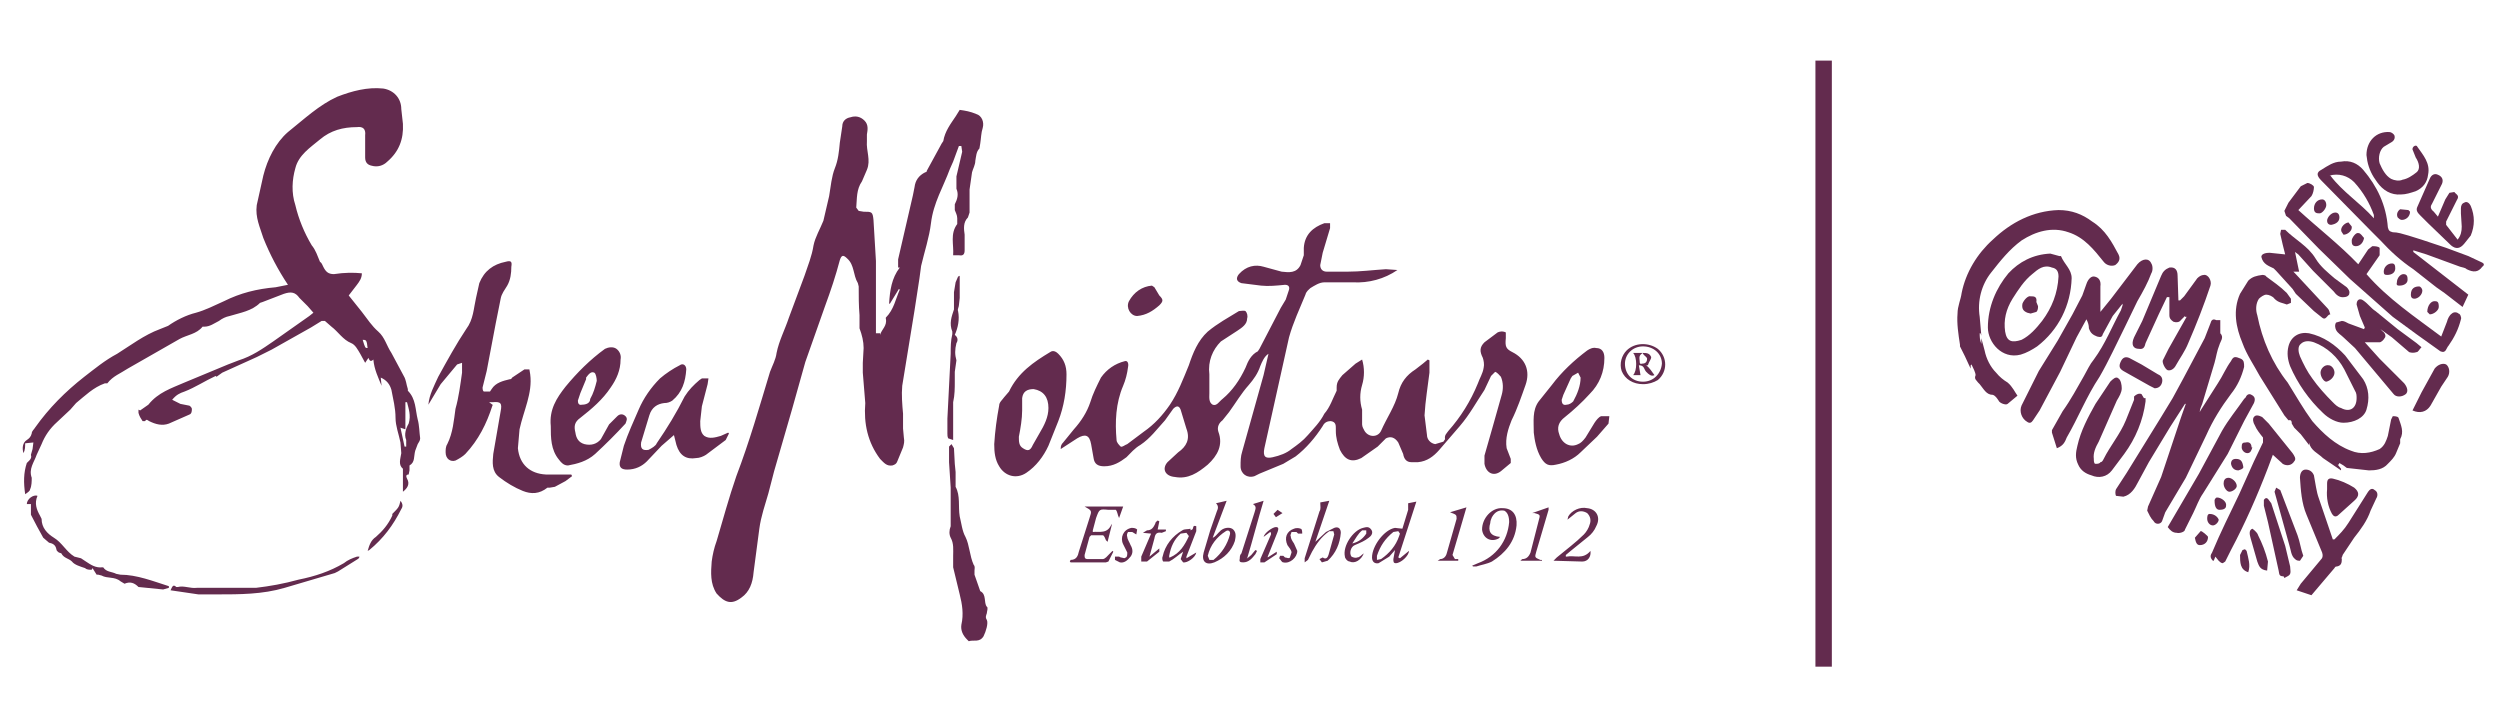
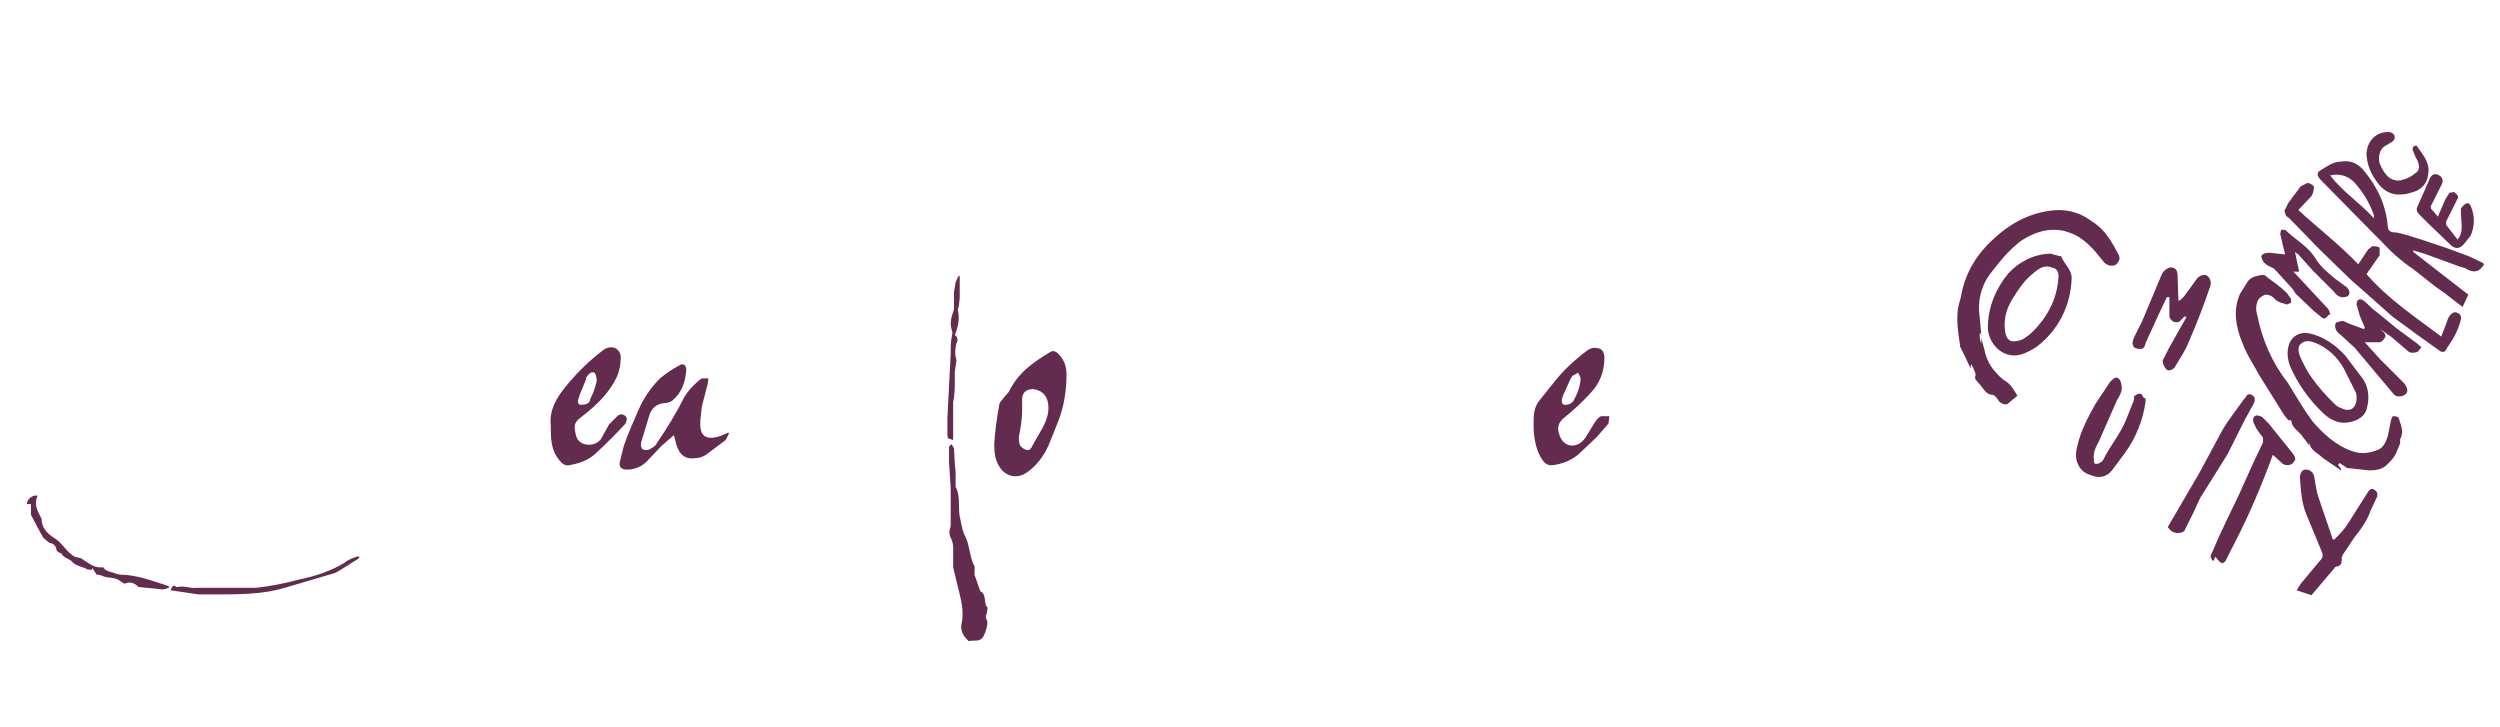
<svg xmlns="http://www.w3.org/2000/svg" width="165" height="48" viewBox="0 0 165 48" fill="none">
-   <path d="M58.084 22.103C58.192 21.724 58.571 21.507 58.463 21.019V20.965C59.005 20.423 59.113 19.718 59.384 19.122L59.33 19.068L58.734 20.043H58.68C58.734 19.176 58.842 18.363 59.384 17.659H59.276V17.116L60.252 12.889L60.36 12.347C60.414 11.913 60.631 11.588 61.065 11.371C61.065 11.371 61.173 11.371 61.173 11.263L62.149 9.474L62.257 9.312C62.365 8.661 62.745 8.173 63.07 7.686L63.341 7.252C63.72 7.306 64.046 7.36 64.425 7.523C64.804 7.631 64.967 8.065 64.859 8.444C64.75 8.77 64.75 9.149 64.696 9.474L64.642 9.799C64.425 10.016 64.425 10.341 64.371 10.613C64.371 10.883 64.208 11.155 64.154 11.371L63.991 12.509V14.027L63.883 14.352C63.558 14.678 63.612 15.111 63.666 15.491V16.52C63.666 16.791 63.558 16.9 63.287 16.846H62.907C62.962 16.141 62.691 15.436 63.178 14.786V14.406C63.178 14.19 63.07 14.027 63.016 13.864V13.485C63.178 13.16 63.287 12.835 63.124 12.455V11.642L63.504 10.016L63.449 9.637H63.287L62.907 10.667L62.691 11.155C62.257 12.347 61.606 13.377 61.444 14.732C61.336 15.653 61.01 16.629 60.794 17.55L60.685 18.363L60.36 20.477L59.547 25.463C59.493 26.06 59.547 26.71 59.601 27.306V28.282L59.655 28.878C59.709 29.149 59.655 29.312 59.601 29.529L59.222 30.45C59.167 30.613 59.059 30.667 58.897 30.721C58.517 30.775 58.355 30.558 58.084 30.287C57.27 29.203 56.999 27.957 57.108 26.602L56.945 24.596V23.946L56.999 22.97C56.999 22.537 56.891 22.103 56.728 21.669V20.802C56.674 20.152 56.674 19.556 56.674 18.905L56.62 18.688C56.295 18.146 56.403 17.496 55.916 17.062C55.645 16.791 55.536 16.846 55.428 17.171C55.157 18.201 54.831 19.176 54.452 20.206L53.151 23.892L52.284 26.981L51.092 31.1L50.712 32.564C50.495 33.322 50.224 34.081 50.116 34.894L49.737 37.767C49.682 38.471 49.466 39.068 48.924 39.447C48.273 39.935 47.84 39.772 47.298 39.176C46.864 38.526 46.918 37.767 46.972 37.062C47.027 36.629 47.135 36.141 47.298 35.707C47.731 34.244 48.111 32.835 48.598 31.425C49.466 29.149 50.116 26.873 50.821 24.542C50.983 24.108 51.2 23.729 51.254 23.295C51.417 22.482 51.796 21.778 52.067 20.965L53.097 18.201C53.314 17.55 53.585 16.9 53.693 16.195C53.802 15.653 54.127 15.111 54.344 14.569L54.723 12.943C54.831 12.293 54.886 11.642 55.102 11.1C55.319 10.558 55.373 10.016 55.428 9.42L55.59 8.336C55.59 8.011 55.807 7.794 56.132 7.74C56.458 7.631 56.783 7.686 57.054 7.957C57.325 8.228 57.27 8.553 57.216 8.878V9.312C57.162 9.962 57.487 10.558 57.216 11.209L56.891 11.967C56.512 12.509 56.566 13.106 56.512 13.702L56.674 13.919L56.999 13.973C57.541 13.973 57.596 13.973 57.65 14.515L57.812 17.225V21.995H58.084V22.103ZM83.72 23.35C83.449 23.512 83.287 23.892 83.178 24.163C83.016 24.65 82.745 25.03 82.42 25.409C81.932 25.951 81.552 26.602 81.119 27.198L80.685 27.74C80.468 27.902 80.306 28.173 80.414 28.499C80.739 29.366 80.36 30.07 79.71 30.667C79.059 31.209 78.409 31.642 77.541 31.48C76.891 31.425 76.674 30.938 77.054 30.504L77.758 29.854C78.3 29.474 78.571 28.986 78.3 28.282L77.921 27.035C77.812 26.764 77.65 26.764 77.433 26.981L76.891 27.74C76.349 28.336 75.915 28.932 75.265 29.366C74.886 29.583 74.615 29.908 74.344 30.179C73.91 30.504 73.477 30.775 72.88 30.775C72.447 30.775 72.23 30.613 72.176 30.233L72.013 29.312C71.905 28.715 71.634 28.607 71.092 28.932L70.008 29.637V29.583C70.008 29.42 70.062 29.312 70.17 29.203L70.875 28.336C71.363 27.794 71.742 27.198 71.959 26.547C72.121 26.005 72.392 25.463 72.663 24.921C73.043 24.379 73.585 24 74.235 23.837C74.398 23.783 74.506 23.946 74.452 24.217C74.398 24.65 74.29 25.084 74.127 25.463C73.639 26.602 73.585 27.848 73.693 29.041C73.693 29.203 73.856 29.366 73.964 29.474C74.073 29.529 74.235 29.366 74.398 29.312L75.482 28.499C76.186 28.011 76.728 27.415 77.216 26.71C77.758 25.897 78.084 25.03 78.463 24.108C78.734 23.295 79.059 22.482 79.71 21.886C80.36 21.344 81.064 20.965 81.769 20.531C81.878 20.531 82.094 20.477 82.203 20.531C82.311 20.64 82.365 20.856 82.311 21.019C82.311 21.398 81.986 21.615 81.661 21.832L80.577 22.537C80.035 23.079 79.71 23.837 79.818 24.705V25.951C79.818 26.222 79.764 26.547 80.035 26.71C80.306 26.818 80.468 26.493 80.685 26.331C81.335 25.789 81.823 25.084 82.203 24.271C82.365 23.837 82.582 23.404 83.016 23.187L83.124 23.024L84.533 20.314L84.859 19.772L85.075 19.122C85.13 18.905 85.021 18.797 84.804 18.797C84.262 18.851 83.72 18.905 83.233 18.851L81.932 18.688C81.606 18.58 81.552 18.363 81.769 18.092C82.257 17.55 82.853 17.442 83.395 17.604L84.588 17.93C85.075 17.984 85.563 18.038 85.834 17.496L86.051 16.846V16.358C86.105 15.491 86.647 15.003 87.406 14.732H87.785V15.057L87.298 16.683L87.135 17.496C87.135 17.767 87.298 17.93 87.569 17.93H88.924C89.791 17.93 90.604 17.821 91.471 17.767L92.23 17.821C91.363 18.417 90.333 18.688 89.303 18.634H87.406C87.081 18.634 86.756 18.851 86.485 19.014C86.376 19.122 86.214 19.23 86.159 19.447C85.78 20.369 85.346 21.29 85.075 22.266L83.449 29.583C83.341 30.125 83.504 30.287 83.991 30.179C84.479 30.07 84.913 29.908 85.238 29.637C85.617 29.366 85.997 29.095 86.322 28.715C86.701 28.282 87.135 27.848 87.406 27.306C87.785 26.873 87.948 26.331 88.219 25.789V25.572C88.219 25.192 88.382 25.03 88.598 24.759L89.466 24L89.899 23.729C90.062 24.271 90.062 24.867 89.899 25.409C89.737 25.951 89.737 26.493 89.899 27.035V28.011C89.899 28.173 90.008 28.336 90.062 28.444C90.333 28.878 90.929 28.878 91.146 28.444C91.525 27.577 92.067 26.818 92.284 25.951C92.447 25.247 92.826 24.759 93.422 24.379L93.91 24L94.235 23.729L94.344 23.783V24.596C94.235 25.518 94.073 26.439 94.019 27.415L94.181 28.715C94.181 28.986 94.398 29.258 94.723 29.312L95.265 29.149L95.374 28.986C95.319 28.715 95.482 28.607 95.59 28.444C96.403 27.523 97.054 26.493 97.541 25.301C97.65 24.976 97.867 24.65 97.921 24.271C97.975 24.054 97.921 23.783 97.867 23.621C97.65 23.187 97.65 22.916 97.975 22.591L98.842 21.94C98.951 21.886 99.168 21.832 99.384 21.94V22.32C99.33 22.862 99.384 23.024 99.818 23.241C100.685 23.675 101.01 24.488 100.685 25.409C100.414 26.168 100.143 26.981 99.764 27.74C99.547 28.282 99.33 28.932 99.439 29.583L99.71 30.287V30.558L99.059 31.1C98.571 31.48 98.084 31.209 97.975 30.613V30.07L98.517 28.173L99.113 26.06C99.222 25.68 99.222 25.247 99.059 24.867C98.951 24.759 98.842 24.596 98.68 24.542L98.409 24.813L97.975 25.734C97.433 26.547 96.999 27.36 96.349 28.119L94.994 29.691C94.615 30.125 94.181 30.45 93.585 30.504H93.151C92.826 30.504 92.663 30.287 92.609 29.962L92.284 29.203C92.067 28.878 91.796 28.77 91.471 28.932L90.929 29.474L89.845 30.233C89.195 30.558 88.761 30.341 88.436 29.691C88.273 29.258 88.165 28.878 88.165 28.444V28.282C88.165 28.065 88.165 27.848 87.84 27.794C87.569 27.794 87.406 27.902 87.298 28.119C86.81 28.878 86.214 29.583 85.509 30.125L84.696 30.613L83.124 31.263L82.799 31.425C82.311 31.588 81.878 31.263 81.878 30.775C81.878 30.45 81.877 30.125 81.986 29.799L83.395 24.759L83.72 23.35C83.829 23.35 83.72 23.35 83.72 23.35ZM23.883 18.038C23.883 18.363 23.72 18.58 23.558 18.797L23.016 19.501L23.883 20.585C24.262 21.073 24.533 21.507 24.967 21.886C25.401 22.266 25.509 22.808 25.834 23.295L26.647 24.813C26.81 25.084 26.81 25.355 26.918 25.68V25.789C27.46 26.331 27.406 27.035 27.569 27.686C27.677 28.065 27.677 28.553 27.731 28.932C27.731 29.095 27.623 29.203 27.569 29.312L27.406 29.745C27.298 30.125 27.406 30.504 27.027 30.721V31.046L26.972 31.317C26.756 31.317 26.81 31.48 26.864 31.588C27.081 31.968 26.864 32.239 26.593 32.455V30.938C26.268 30.667 26.43 30.287 26.485 29.908L26.43 29.203C26.322 28.661 26.105 28.119 26.105 27.577C26.105 26.927 25.943 26.331 25.834 25.734C25.726 25.355 25.509 25.084 25.13 24.921L25.184 25.463C24.967 24.921 24.696 24.379 24.642 23.729C24.425 23.946 24.371 23.729 24.317 23.621L24.1 23.946L23.775 23.35C23.612 23.079 23.449 22.753 23.178 22.645C22.636 22.428 22.311 21.886 21.878 21.561L21.444 21.182H21.227L20.523 21.615L17.921 23.079L16.945 23.566L14.669 24.596L14.29 24.867L14.235 24.813C13.531 25.138 12.88 25.572 12.176 25.843C11.85 25.951 11.634 26.06 11.363 26.385L11.905 26.656L12.447 26.764C12.555 26.764 12.664 26.927 12.664 26.981C12.664 27.089 12.664 27.306 12.501 27.36L11.146 27.957C10.712 28.119 10.279 28.011 9.845 27.794C9.737 27.74 9.682 27.631 9.574 27.794H9.411C9.303 27.631 9.195 27.469 9.14 27.252V27.035L9.249 27.089L9.791 26.71C10.441 25.897 11.308 25.626 12.176 25.247L15.048 24.054L15.753 23.783C16.62 23.512 17.325 23.024 18.029 22.537L20.414 20.856L20.685 20.64L20.306 20.206L19.764 19.664C19.493 19.285 19.222 19.23 18.734 19.393L17.325 19.935L17.162 19.989C16.62 20.531 15.861 20.64 15.157 20.856C14.886 20.911 14.669 21.019 14.452 21.182C14.127 21.344 13.856 21.561 13.476 21.561H13.368C12.989 22.049 12.338 22.103 11.85 22.374L8.436 24.325C7.948 24.65 7.46 24.813 7.081 25.301H6.918C6.159 25.572 5.617 26.114 5.021 26.602L4.642 27.035L3.775 27.848C3.287 28.282 2.962 28.77 2.745 29.312L2.42 30.016C2.257 30.504 1.878 30.938 2.094 31.534C2.094 31.751 2.094 32.076 1.986 32.293C1.986 32.401 1.823 32.51 1.661 32.618C1.552 31.859 1.552 31.209 1.769 30.558L1.932 30.396C2.04 30.287 2.094 30.179 2.04 30.016L2.149 29.637L2.203 29.203L1.661 29.258C1.661 29.474 1.661 29.691 1.552 29.908C1.444 29.583 1.498 29.203 1.769 29.041C1.932 28.932 2.04 28.824 2.094 28.607C2.094 28.444 2.257 28.336 2.311 28.228C3.233 26.927 4.317 25.843 5.563 24.867C6.268 24.325 6.918 23.783 7.731 23.35C8.598 22.808 9.52 22.103 10.55 21.724L11.092 21.507C11.634 21.127 12.284 20.802 12.934 20.64C13.531 20.477 14.181 20.152 14.777 19.881C15.861 19.339 16.945 19.068 18.192 18.959L19.005 18.797C18.355 17.821 17.812 16.791 17.379 15.707C17.162 15.003 16.837 14.352 16.945 13.539L17.379 11.588C17.65 10.504 18.192 9.42 19.005 8.715C20.089 7.848 21.064 6.927 22.257 6.385C23.233 6.005 24.262 5.734 25.292 5.843C25.997 5.951 26.485 6.493 26.485 7.198L26.593 8.173C26.647 9.203 26.322 10.016 25.563 10.667C25.292 10.938 24.913 11.046 24.533 10.938C24.262 10.883 24.1 10.721 24.1 10.396V8.932C24.154 8.499 23.937 8.336 23.558 8.39C22.636 8.39 21.823 8.607 21.119 9.203C20.468 9.745 19.709 10.233 19.493 11.1C19.276 11.859 19.222 12.726 19.493 13.539C19.709 14.461 20.089 15.382 20.577 16.195C20.848 16.52 20.956 16.9 21.119 17.279C21.227 17.333 21.281 17.496 21.335 17.604C21.498 17.93 21.661 18.092 22.04 18.092C22.745 17.984 23.341 17.984 23.883 18.038ZM26.701 29.474H26.81V29.041C26.647 28.661 26.81 28.228 26.972 27.957C27.135 27.415 26.972 26.981 26.864 26.547H26.756V28.336L26.43 28.228L26.701 29.474ZM24.262 22.97C24.208 22.428 24.154 22.428 23.937 22.428C24.1 22.97 24.1 22.97 24.262 22.97ZM120.956 44H119.818V4H120.902V44H120.956ZM37.758 31.425L37.325 31.751L36.62 32.13L36.295 32.184H36.132C35.59 32.618 35.048 32.618 34.506 32.401C33.964 32.184 33.422 31.859 32.934 31.48C32.447 31.1 32.501 30.504 32.555 29.962L33.043 27.144C33.151 26.602 33.043 26.493 32.501 26.547H32.284L32.501 26.71C32.501 26.71 32.555 26.71 32.501 26.764C32.121 27.957 31.579 29.041 30.712 29.962C30.55 30.125 30.279 30.287 30.062 30.396C29.737 30.504 29.411 30.287 29.411 29.854C29.411 29.691 29.411 29.474 29.52 29.312C29.899 28.553 29.953 27.74 30.062 26.981C30.279 26.222 30.387 25.355 30.495 24.596V24.217V23.946L30.17 24.054L29.086 25.355L28.273 26.71C28.327 26.06 28.653 25.463 28.924 24.867C29.52 23.783 30.116 22.699 30.766 21.724C31.254 21.073 31.254 20.369 31.417 19.664L31.634 18.688C31.959 17.875 32.555 17.442 33.368 17.279C33.748 17.171 33.802 17.279 33.748 17.604C33.748 18.038 33.693 18.471 33.477 18.851C33.314 19.122 33.097 19.393 33.043 19.718L32.718 21.344L32.121 24.488L31.85 25.572C31.85 25.626 31.85 25.843 31.959 25.843H32.338L32.447 25.68C32.718 25.247 33.206 25.138 33.639 25.03C33.693 25.03 33.748 25.03 33.802 24.921L34.615 24.379H34.94L34.994 24.705C35.157 25.951 34.56 27.089 34.289 28.336L34.181 29.583C34.289 30.667 34.994 31.263 36.024 31.317H37.704L37.758 31.425ZM146.539 21.127V21.995C146.81 22.266 146.539 22.537 146.485 22.753C146.322 23.133 146.268 23.566 146.159 23.946L145.346 26.656C145.292 26.818 145.184 26.981 145.184 27.198L145.238 27.089L146.376 25.301C146.701 24.813 146.918 24.271 147.243 23.837C147.406 23.512 147.514 23.512 147.894 23.675C148.111 23.783 148.111 23.946 148.111 24.217C147.948 24.867 147.677 25.463 147.243 26.005C146.593 26.873 146.051 27.74 145.617 28.715L144.262 31.534L142.907 33.81L142.691 34.407C142.582 34.623 142.257 34.623 142.149 34.407C141.932 34.19 141.823 33.919 141.715 33.702L141.769 33.431L142.636 31.48L143.937 27.577L144.262 26.656H144.208L143.233 28.173L141.823 30.504L141.119 31.805C140.902 32.239 140.631 32.672 140.143 32.781L139.655 32.726C139.601 32.618 139.601 32.401 139.655 32.293L140.36 31.209L142.636 27.523L143.395 26.276L144.1 24.976L145.509 22.32L145.888 21.344C145.943 21.127 146.051 21.019 146.268 21.127H146.539ZM138.626 20.585L139.33 19.718L141.065 17.442C141.39 17.062 141.823 17.008 141.986 17.387C142.094 17.55 142.094 17.875 141.986 18.038C141.769 18.634 141.444 19.23 141.065 19.881L140.252 21.561C139.71 22.645 139.168 23.837 138.571 24.867C137.704 26.168 137.162 27.577 136.403 28.878C136.295 29.149 136.186 29.42 135.753 29.583L135.428 28.553V28.39L136.132 27.144C136.674 26.385 137.108 25.572 137.542 24.813C137.758 24.434 137.921 24.054 138.192 23.729C138.951 22.699 139.384 21.561 139.981 20.477L140.089 20.152V20.043L139.439 20.856L138.788 22.049C138.734 22.266 138.626 22.266 138.409 22.211C138.138 22.103 137.975 21.995 137.867 21.669C137.867 21.453 137.813 21.29 137.704 21.073L137.379 21.669L137.054 22.266L135.97 24.542L134.615 27.089L134.181 27.74C134.073 27.902 133.964 27.957 133.802 27.848C133.422 27.631 133.26 27.144 133.422 26.764L134.56 24.488L135.807 22.482L136.783 20.748L137.433 19.501L137.704 18.742C137.813 18.417 138.029 18.201 138.246 18.255C138.517 18.309 138.68 18.526 138.626 18.905V20.585Z" fill="#632B4E" />
  <path d="M133.153 26.114L132.503 26.656C132.394 26.764 131.961 26.602 131.907 26.439C131.798 26.276 131.69 26.114 131.527 26.06C131.094 26.06 130.931 25.68 130.66 25.355L130.552 25.247C130.443 25.084 130.281 25.03 130.389 24.759C130.389 24.596 130.226 24.271 130.118 24.054L130.064 24.108V24.325L130.01 24.217L129.684 23.512L129.359 22.862V22.753C129.251 22.049 129.142 21.344 129.197 20.694C129.197 20.206 129.413 19.772 129.468 19.339C129.739 17.984 130.497 16.737 131.527 15.816C132.72 14.678 134.183 13.919 135.863 13.864C136.731 13.864 137.435 14.136 138.086 14.623C138.953 15.165 139.386 15.978 139.82 16.791C139.983 17.116 139.82 17.333 139.603 17.496C139.332 17.604 139.007 17.496 138.844 17.279C138.194 16.466 137.544 15.653 136.514 15.328C135.43 14.948 134.346 15.274 133.424 15.87C132.611 16.466 132.015 17.225 131.419 17.984C130.768 18.797 130.497 19.881 130.66 20.911L130.768 22.157L130.714 21.995H130.66C130.66 22.211 130.66 22.428 130.768 22.699V22.32L130.985 23.133C131.094 23.675 131.365 24.217 131.744 24.596C131.961 24.867 132.232 25.084 132.503 25.247C132.828 25.518 132.991 25.897 133.153 26.114ZM154.291 30.667L154.508 30.938V31.046L153.316 30.233C152.991 29.908 152.503 29.745 152.394 29.203V29.366L151.852 28.661L151.419 28.228L151.256 27.957C151.256 27.848 151.256 27.686 151.039 27.74L150.768 27.415L149.142 24.813C148.763 24.108 148.275 23.404 148.004 22.645C147.571 21.615 147.354 20.477 147.842 19.393L148.384 18.526C148.655 18.255 148.926 18.201 149.305 18.146C149.359 18.146 149.522 18.146 149.576 18.255C150.01 18.58 150.497 18.905 150.931 19.339L151.202 19.718V19.989L150.931 20.098C150.66 19.989 150.389 19.989 150.118 19.718C150.01 19.556 149.739 19.447 149.576 19.447C149.413 19.447 149.197 19.61 149.088 19.718C148.871 20.043 148.871 20.477 148.98 20.802C149.305 22.428 149.955 23.946 150.985 25.247C151.527 26.114 152.015 26.981 152.611 27.794C153.316 28.607 154.129 29.366 155.159 29.745C155.809 30.016 156.46 29.908 157.056 29.637C157.381 29.42 157.489 29.095 157.598 28.77L157.815 27.686L157.923 27.469C158.031 27.469 158.248 27.469 158.302 27.577C158.465 28.065 158.682 28.499 158.411 28.986V29.257L158.14 29.908C158.031 30.179 157.815 30.396 157.598 30.613C157.273 30.992 156.785 31.046 156.351 31.046L154.888 30.884L154.671 30.721L154.4 30.558L154.346 30.667H154.291ZM65.619 29.312C65.674 28.444 65.782 27.631 65.945 26.764C65.945 26.547 66.161 26.385 66.27 26.222L66.595 25.843C67.191 24.596 68.221 23.892 69.305 23.241C69.522 23.079 69.739 23.241 69.847 23.35C70.226 23.729 70.389 24.163 70.389 24.705C70.389 25.789 70.226 26.818 69.847 27.794L69.197 29.42C68.871 30.125 68.384 30.775 67.733 31.209C67.083 31.642 66.324 31.425 65.945 30.775C65.674 30.341 65.619 29.854 65.619 29.312ZM69.197 26.927C69.197 26.222 68.871 25.789 68.221 25.68C67.787 25.68 67.516 25.843 67.462 26.276V27.089C67.462 27.631 67.354 28.282 67.245 28.824C67.245 29.149 67.245 29.42 67.516 29.583C67.842 29.799 68.004 29.745 68.167 29.366L68.6 28.607C68.926 28.065 69.197 27.523 69.197 26.927ZM159.278 16.629L162.909 19.447L162.53 20.26L161.338 19.339L160.796 18.959L159.278 17.767C158.465 17.225 157.76 16.575 157.11 15.87L156.568 15.328L153.207 11.913C152.882 11.588 152.882 11.371 153.207 11.209C153.641 10.938 154.02 10.667 154.508 10.667C155.104 10.558 155.592 10.775 155.972 11.209C156.893 12.293 157.489 13.539 157.598 15.003C157.652 15.22 157.706 15.274 157.923 15.328C158.248 15.328 158.573 15.436 158.953 15.545L159.82 15.816L161.446 16.358L162.909 16.9L163.831 17.333C163.939 17.387 163.993 17.496 163.831 17.604C163.56 17.984 163.235 17.984 162.801 17.767C162.693 17.659 162.53 17.659 162.367 17.604L160.145 16.791L159.278 16.52V16.629ZM153.804 11.588C154.617 12.672 155.755 13.377 156.676 14.406V14.19C156.405 13.431 155.972 12.672 155.375 12.022C154.942 11.588 154.346 11.425 153.749 11.588H153.804ZM48.113 28.607L47.896 29.041L46.595 30.016C46.432 30.125 46.161 30.233 45.945 30.233C45.294 30.341 44.861 30.07 44.644 29.366L44.481 28.715L43.668 29.42L42.693 30.45C42.367 30.775 41.934 30.992 41.392 30.992C41.067 30.992 40.85 30.884 40.904 30.504L41.175 29.42C41.446 28.607 41.825 27.794 42.151 27.035C42.476 26.276 42.964 25.572 43.56 24.976C43.939 24.65 44.427 24.325 44.861 24.108C45.077 23.946 45.294 24.108 45.294 24.379C45.24 25.192 45.023 25.897 44.373 26.439C44.21 26.547 44.048 26.602 43.831 26.602C43.397 26.656 43.018 26.873 42.855 27.415L42.313 29.203C42.259 29.637 42.422 29.745 42.801 29.691C43.018 29.583 43.289 29.42 43.343 29.257C44.048 28.228 44.644 27.252 45.186 26.168C45.457 25.734 45.782 25.409 46.161 25.084L46.324 24.976H46.758L46.703 25.355L46.324 26.818L46.216 27.794C46.216 28.173 46.216 28.553 46.487 28.77C46.812 28.986 47.191 28.878 47.571 28.77L48.058 28.553L48.113 28.607ZM156.188 18.092C157.598 19.718 159.386 20.911 161.121 22.211L161.5 21.236C161.554 21.019 161.663 20.802 161.825 20.694C161.934 20.585 162.151 20.585 162.259 20.694C162.367 20.694 162.476 20.965 162.422 21.073C162.259 21.724 161.988 22.266 161.609 22.808C161.446 22.97 161.446 23.35 161.067 23.187C159.983 22.428 158.953 21.669 157.923 20.911L155.104 18.417L153.045 16.412L151.094 14.406L150.877 14.244L150.768 13.919L151.039 13.377L151.852 12.293L152.286 12.076C152.449 12.076 152.72 12.239 152.72 12.347C152.72 12.509 152.665 12.78 152.557 12.943L151.69 13.864C152.991 15.057 154.4 16.141 155.646 17.442L156.297 16.466L156.568 16.249C156.731 16.249 156.947 16.249 157.056 16.358V16.846L156.188 18.092ZM101.229 28.553C101.229 27.794 101.121 27.089 101.554 26.493L102.422 25.409C103.072 24.542 103.885 23.783 104.752 23.133C104.915 23.024 105.132 22.916 105.348 22.97C105.728 22.97 105.89 23.241 105.89 23.621C105.89 24.542 105.565 25.355 104.915 26.005C104.427 26.547 103.831 27.089 103.289 27.523C102.855 27.848 102.747 28.228 102.909 28.661C103.072 29.257 103.614 29.583 104.156 29.312C104.319 29.257 104.481 29.095 104.644 28.878L105.24 27.902C105.348 27.74 105.511 27.523 105.674 27.469H106.216L106.161 27.957L105.403 28.824L104.319 29.854C103.885 30.287 103.289 30.558 102.693 30.667C102.205 30.775 101.988 30.667 101.717 30.233C101.392 29.691 101.283 29.041 101.229 28.553ZM103.072 26.385C103.072 26.656 103.18 26.764 103.397 26.71C103.56 26.71 103.722 26.602 103.831 26.493C104.102 26.005 104.319 25.463 104.319 24.921L104.156 24.596L103.777 24.813L103.668 24.976L103.18 26.06L103.072 26.385ZM37.489 30.721C37.218 30.721 37.056 30.558 36.893 30.341C36.351 29.691 36.351 28.878 36.351 28.119C36.243 27.035 36.73 26.276 37.327 25.518C38.086 24.596 38.953 23.729 39.928 23.024C40.145 22.916 40.47 22.862 40.687 23.024C40.904 23.187 41.012 23.458 40.958 23.729C40.958 24.434 40.687 25.03 40.308 25.572C39.766 26.385 39.061 26.981 38.302 27.577C37.923 27.848 37.869 28.119 37.977 28.553C38.031 28.932 38.194 29.203 38.573 29.312C39.007 29.42 39.386 29.312 39.657 28.986L40.199 28.011L40.741 27.469C40.904 27.306 41.121 27.306 41.283 27.469C41.446 27.631 41.338 27.794 41.283 27.957C40.633 28.661 39.983 29.312 39.278 29.962C38.736 30.45 38.086 30.613 37.489 30.721ZM38.411 26.71C38.682 26.71 38.953 26.602 38.953 26.331C39.169 25.951 39.278 25.572 39.386 25.138C39.386 24.976 39.332 24.65 39.224 24.596C39.007 24.488 38.844 24.705 38.682 24.921V25.03L38.302 25.951L38.14 26.439C38.14 26.602 38.194 26.764 38.411 26.71Z" fill="#632B4E" />
-   <path d="M135.32 16.737L135.916 16.9H136.024C136.241 17.442 136.729 17.767 136.729 18.363C136.675 20.152 135.862 21.778 134.452 22.862C134.127 23.079 133.748 23.295 133.368 23.404C132.122 23.729 131.2 22.591 131.2 21.615C131.2 20.26 131.742 19.014 132.555 18.038C133.26 17.279 134.181 16.791 135.32 16.737ZM135.862 18.255C135.862 17.93 135.753 17.713 135.428 17.659C134.886 17.442 134.507 17.767 134.127 18.092C133.585 18.526 133.206 19.122 132.826 19.718C132.393 20.423 132.23 21.127 132.339 21.886C132.447 22.537 132.772 22.645 133.423 22.428C133.965 22.157 134.398 21.669 134.778 21.182C135.428 20.314 135.807 19.339 135.862 18.255ZM144.209 20.856L143.938 21.127C143.829 21.29 143.612 21.29 143.45 21.236C143.287 21.127 143.179 21.019 143.179 20.802V19.61H143.016L142.474 20.748L141.607 22.645C141.553 22.862 141.499 23.079 141.173 23.024C140.794 23.024 140.631 22.753 140.848 22.266L141.39 21.182L142.637 18.201C142.745 17.93 142.908 17.767 143.179 17.659C143.558 17.604 143.721 17.821 143.721 18.201L143.775 19.826H143.883L144.154 19.555L145.022 18.363C145.13 18.255 145.293 18.146 145.455 18.146C145.726 18.092 145.997 18.526 145.889 18.851C145.455 20.152 144.967 21.398 144.425 22.645C144.209 23.187 143.883 23.621 143.612 24.108C143.504 24.325 143.287 24.488 143.07 24.434C142.908 24.379 142.691 23.946 142.745 23.783L143.125 23.024L144.317 20.911H144.209V20.856ZM141.499 26.276H141.607V26.493C141.444 27.74 140.956 28.932 140.198 29.962L139.385 31.046C139.059 31.48 138.517 31.588 138.03 31.371C137.65 31.263 137.325 31.046 137.162 30.667C136.946 30.233 137 29.854 137.108 29.42C137.325 28.444 137.813 27.523 138.301 26.656L139.168 25.355L139.276 25.192C139.439 25.03 139.656 24.813 139.818 24.976C139.981 25.084 140.035 25.409 140.035 25.626C140.035 25.897 139.872 26.168 139.71 26.439L138.517 29.149C138.301 29.528 138.138 29.908 138.192 30.287C138.192 30.396 138.192 30.613 138.301 30.613C138.409 30.613 138.572 30.613 138.626 30.504C138.734 30.504 138.788 30.396 138.843 30.287C139.276 29.42 139.927 28.661 140.306 27.74L140.848 26.385V26.168C141.011 26.005 141.173 25.951 141.336 26.005L141.499 26.276ZM152.555 39.285L151.58 38.959L151.851 38.526L153.206 36.9C153.314 36.791 153.314 36.629 153.26 36.466L152.23 33.973C151.905 33.214 151.851 32.347 151.797 31.534C151.797 31.263 151.905 30.992 152.176 30.992C152.393 30.992 152.61 31.1 152.718 31.371C152.826 31.913 152.881 32.455 153.043 32.889L153.965 35.599H154.073C154.398 35.274 154.723 34.949 154.994 34.515L156.295 32.455C156.404 32.293 156.566 32.184 156.729 32.347C156.946 32.455 156.946 32.726 156.837 32.889L156.458 33.702C156.241 34.352 155.807 34.949 155.374 35.49L154.615 36.629C154.615 36.737 154.507 36.791 154.561 36.9C154.561 37.171 154.507 37.333 154.236 37.388C154.181 37.388 154.127 37.388 154.073 37.496L152.555 39.285ZM62.799 29.312L62.962 29.583L63.016 30.613L63.07 31.154V32.13C63.395 32.726 63.233 33.431 63.341 34.081C63.45 34.515 63.504 35.057 63.721 35.436C63.992 35.978 63.992 36.683 64.263 37.279C64.371 37.388 64.317 37.55 64.317 37.658V37.929L64.696 39.014C65.13 39.23 64.913 39.772 65.13 40.043C65.238 40.097 65.13 40.369 65.13 40.477C65.076 40.64 65.022 40.748 65.13 40.911C65.238 41.127 65.076 41.669 64.913 41.995C64.642 42.428 64.263 42.211 63.938 42.32L63.829 42.211C63.558 41.94 63.395 41.615 63.45 41.236C63.612 40.531 63.504 39.881 63.341 39.23L62.908 37.442V36.683C62.908 36.303 62.962 35.87 62.745 35.49C62.637 35.274 62.637 35.003 62.745 34.732V33.864V32.184L62.637 30.504V29.474L62.799 29.312ZM150.008 30.016L149.683 30.884C148.978 32.726 148.165 34.569 147.244 36.303L146.864 37.062L146.702 37.171C146.593 37.171 146.485 37.062 146.431 37.008L146.214 36.737L146.106 37.008H146.051C145.835 36.791 145.889 36.629 145.997 36.466C146.539 35.165 147.19 33.864 147.786 32.618L148.761 30.45L149.358 29.203V28.878C149.141 28.607 148.924 28.336 148.816 28.065C148.707 27.902 148.653 27.631 148.761 27.523C148.87 27.36 149.087 27.415 149.303 27.523L149.737 27.957L151.309 29.908C151.417 30.07 151.58 30.287 151.417 30.45C151.255 30.721 150.929 30.775 150.658 30.613L150.604 30.558L150.008 30.016ZM154.669 27.902C154.236 27.902 153.694 27.631 153.314 27.252C152.393 26.385 151.634 25.301 151.146 24.163C150.984 23.729 150.929 23.295 151.038 22.862C151.2 22.211 151.742 21.886 152.393 21.995C153.368 22.211 154.127 22.753 154.778 23.458L155.97 25.03C156.349 25.626 156.404 26.331 156.187 27.035C156.024 27.577 155.374 27.902 154.669 27.902ZM155.536 26.276C155.536 26.114 155.536 25.951 155.428 25.789L154.723 24.379C154.29 23.566 153.585 22.916 152.718 22.591C152.393 22.482 152.068 22.482 151.851 22.699C151.634 22.862 151.688 23.241 151.797 23.512C152.013 24 152.284 24.542 152.61 24.976C152.989 25.518 153.477 26.06 153.965 26.547C154.127 26.71 154.29 26.873 154.507 26.927C155.103 27.252 155.536 26.927 155.536 26.276ZM156.078 22.591L157.054 23.675L158.68 25.301C158.897 25.572 158.951 25.843 158.788 26.005C158.517 26.222 158.138 26.222 157.975 26.005L155.428 22.97L154.669 22.266C154.507 22.103 154.29 21.995 154.181 21.778C154.127 21.669 154.073 21.453 154.181 21.29L154.561 21.182C154.723 21.182 154.886 21.29 154.994 21.344L156.024 21.724L156.078 21.615L155.753 20.856L155.536 20.098C155.536 19.772 155.753 19.664 155.97 19.826C156.295 20.043 156.512 20.369 156.783 20.531L158.246 21.724L159.493 22.645L159.818 22.916C159.656 23.079 159.601 23.241 159.493 23.241C159.33 23.295 159.168 23.295 159.005 23.241C158.626 22.916 158.246 22.591 157.867 22.266L157.108 21.724L157.271 21.886C157.433 21.995 157.488 22.211 157.379 22.32C157.325 22.428 157.162 22.591 157.054 22.591H156.024H156.078ZM143.07 34.786L145.13 31.263L146.648 28.444C147.081 27.686 147.623 27.035 148.111 26.331L148.219 26.222C148.274 26.06 148.436 25.951 148.599 26.06C148.816 26.168 148.87 26.331 148.761 26.602L148.111 27.794L147.027 29.962L145.401 32.564C145.13 32.943 144.967 33.431 144.751 33.864L144.209 34.949C144.209 35.111 143.829 35.219 143.667 35.165C143.396 35.165 143.233 35.003 143.07 34.786ZM151.471 16.629L151.742 17.93H151.363L151.471 18.038L153.639 20.369C153.748 20.477 153.748 20.64 153.802 20.748C153.585 20.748 153.531 21.182 153.26 20.965L152.718 20.531L151.526 19.393L151.309 19.068L150.225 17.875L150.062 17.713C149.737 17.55 149.358 17.442 149.249 16.954C149.249 16.737 149.574 16.683 149.791 16.683L150.821 16.791L150.658 16.141L150.496 15.436L150.55 15.165H150.821C151.471 15.816 152.339 16.249 152.826 17.062C153.152 17.604 153.639 17.984 154.073 18.363L154.886 18.959C154.994 19.068 155.103 19.23 155.049 19.393C155.049 19.501 154.886 19.61 154.723 19.61C154.398 19.664 154.181 19.447 154.019 19.23L152.664 17.875L151.688 16.791L151.471 16.629ZM160.902 14.298L161.39 13.16L161.661 12.726L161.986 12.672C162.095 12.835 162.366 12.889 162.149 13.214L161.444 14.623V14.84L162.203 15.816C162.42 15.545 162.474 15.274 162.474 14.948L162.42 14.081V13.756C162.42 13.594 162.474 13.431 162.637 13.377C162.799 13.268 162.962 13.377 163.07 13.594C163.341 14.244 163.341 14.894 163.07 15.545L162.637 16.087C162.366 16.412 162.095 16.466 161.77 16.195L160.252 14.732L159.71 14.19C159.547 14.027 159.439 13.864 159.547 13.648L160.36 11.805C160.469 11.534 160.686 11.425 160.902 11.534C161.173 11.642 161.282 11.859 161.173 12.13L160.523 13.431C160.414 13.594 160.36 13.756 160.631 13.973L160.902 14.298ZM156.187 10.233C156.187 9.312 156.837 8.661 157.704 8.715C157.813 8.715 157.975 8.824 158.03 8.932C158.084 9.095 158.03 9.257 157.867 9.366L157.325 9.691C157.054 9.908 156.946 10.396 157.054 10.775C157.217 11.155 157.433 11.588 157.813 11.805C158.03 11.913 158.355 11.967 158.572 11.859C158.897 11.805 159.222 11.588 159.493 11.371C159.764 11.155 159.656 10.721 159.439 10.396L159.222 9.854C159.222 9.637 159.493 9.528 159.547 9.691C159.927 10.233 160.414 10.775 160.252 11.534C160.198 12.022 159.927 12.401 159.439 12.618C159.114 12.726 158.788 12.835 158.463 12.835C157.813 12.889 157.271 12.564 156.891 12.022C156.566 11.588 156.349 11.155 156.241 10.613L156.187 10.233ZM11.146 38.797L10.767 38.905C10.225 38.851 9.683 38.797 9.141 38.742C8.87 38.471 8.599 38.363 8.219 38.526L7.948 38.363C7.569 38.038 7.081 38.2 6.702 37.984L6.485 37.929H6.377L6.106 37.496L6.051 37.604C5.889 37.604 5.726 37.604 5.618 37.496C5.293 37.388 4.913 37.279 4.751 37.062C4.534 36.846 4.209 36.846 4.046 36.52L3.883 36.466C3.829 36.412 3.721 36.358 3.721 36.249C3.667 35.978 3.504 35.87 3.233 35.816L2.854 35.49C2.583 35.003 2.312 34.515 2.041 33.973V33.268H1.77C1.77 32.943 2.203 32.618 2.474 32.726C2.257 33.214 2.42 33.648 2.637 34.027L2.745 34.244C2.745 34.84 3.125 35.219 3.558 35.49C4.1 35.816 4.371 36.412 4.913 36.737L5.347 36.846L5.672 37.062C5.997 37.279 6.322 37.496 6.756 37.442H6.81C7.027 37.767 7.352 37.713 7.677 37.875L7.948 37.929C9.032 37.929 10.116 38.363 11.146 38.688V38.797ZM11.255 38.959C11.363 38.742 11.417 38.526 11.634 38.742H11.742C12.122 38.634 12.555 38.851 12.989 38.797H16.892C17.813 38.688 18.734 38.526 19.71 38.255C20.794 38.038 21.77 37.713 22.691 37.171C22.962 36.954 23.233 36.846 23.558 36.737H23.721C23.721 36.737 23.721 36.846 23.612 36.9L22.311 37.713L22.095 37.821L18.788 38.797C17.325 39.23 15.807 39.23 14.344 39.23H13.097L11.255 38.959ZM63.341 18.201V19.664L63.287 20.152C63.287 20.26 63.179 20.423 63.233 20.531C63.341 21.073 63.233 21.615 63.016 22.103C63.233 22.266 63.233 22.482 63.124 22.645C63.016 23.079 63.016 23.404 63.124 23.783L63.016 24.542V25.138C63.016 25.626 63.016 26.06 62.908 26.547V29.041L62.583 28.932C62.528 28.824 62.528 28.715 62.528 28.607V27.631L62.745 23.35C62.745 22.916 62.745 22.482 62.853 22.049V21.886C62.637 21.344 62.799 20.911 62.962 20.423V20.26V19.285L63.07 18.634L63.233 18.255L63.341 18.201Z" fill="#632B4E" />
-   <path d="M150.77 38.146L150.715 38.038C150.39 38.038 150.444 37.875 150.39 37.659L149.686 34.461L149.415 33.377V32.997C149.523 32.835 149.631 32.835 149.74 32.997L149.902 33.214L150.824 36.032L151.149 37.388C151.203 37.93 151.203 37.93 150.77 38.146ZM153.588 32.293V31.913C153.588 31.642 153.697 31.534 153.968 31.588C154.455 31.697 154.943 31.913 155.377 32.184C155.702 32.455 155.756 32.726 155.377 33.051L154.293 34.027C154.13 34.136 154.022 34.081 153.913 33.919C153.642 33.431 153.534 32.835 153.588 32.293ZM159.225 27.09L159.821 25.897L160.688 24.325C160.905 24.054 161.23 23.946 161.447 24.054C161.664 24.217 161.718 24.596 161.556 24.867L161.122 25.518L160.417 26.764C160.146 27.198 159.713 27.306 159.225 27.09ZM70.607 37.062L70.661 36.954C71.041 36.954 71.149 36.683 71.203 36.412L71.908 34.19C72.07 33.702 72.07 33.702 71.583 33.431H74.13L73.859 34.19C73.751 33.973 73.751 33.756 73.642 33.648H73.154C72.558 33.593 72.558 33.593 72.341 34.19L72.125 35.003V35.111C72.558 35.057 73.1 35.274 73.371 34.569V34.678L73.1 35.761L72.992 35.653C72.938 35.545 72.883 35.328 72.775 35.328H72.016L71.908 35.436L71.583 36.629C71.583 36.791 71.583 36.9 71.799 36.9H72.775C72.938 36.9 73.1 36.683 73.209 36.575L73.425 36.358L73.48 36.412L73.154 37.062L72.992 37.117H70.661L70.607 37.062ZM92.558 34.894L92.938 33.648V33.214L93.48 33.106L92.287 36.791L92.396 36.846L92.992 36.358C92.992 36.683 92.45 37.171 92.125 37.171C91.962 37.171 91.962 37.062 91.962 36.9L92.07 36.303L91.691 36.737L90.987 37.171C90.716 37.225 90.553 37.062 90.553 36.791C90.553 36.032 91.366 34.949 92.07 34.84L92.558 34.894ZM92.396 35.219L92.287 35.057L91.962 35.111C91.42 35.545 91.095 36.032 90.878 36.683V36.954L91.149 36.9C91.691 36.52 92.125 36.032 92.341 35.382L92.396 35.219ZM75.052 20.856C74.618 20.856 74.293 20.314 74.51 19.881C74.835 19.285 75.377 18.905 76.027 18.851L76.19 18.959L76.515 19.501C76.786 19.772 76.786 19.881 76.515 20.152C76.081 20.531 75.648 20.802 75.052 20.856ZM152.016 36.683L151.799 37.008C151.691 37.008 151.583 37.008 151.474 36.9C151.203 36.683 151.203 36.303 151.095 35.978C150.77 34.786 150.444 33.648 150.119 32.455L150.228 32.184L150.499 32.347L151.637 35.328C151.799 35.761 151.854 36.249 152.016 36.683ZM97.165 37.333L97.545 37.171C98.737 36.737 99.496 35.707 99.604 34.461C99.604 34.081 99.496 33.81 99.279 33.702C98.954 33.648 98.683 33.756 98.466 34.136C98.412 34.244 98.358 34.407 98.358 34.515C98.195 35.057 98.358 35.382 99.008 35.436L98.9 35.545C98.358 35.816 97.87 35.49 97.816 34.949C97.816 34.19 98.466 33.485 99.171 33.539C99.821 33.539 100.146 33.973 100.092 34.678C99.984 35.761 99.333 36.52 98.466 37.062C98.141 37.225 97.762 37.279 97.436 37.388H97.22L97.165 37.333ZM80.255 33.214L80.959 33.051L80.038 35.49C80.201 35.436 80.309 35.274 80.417 35.165L80.58 35.003C80.851 34.786 81.23 34.786 81.393 34.949C81.61 35.165 81.556 35.436 81.501 35.707C81.285 36.358 80.797 36.846 80.146 37.117C79.604 37.333 79.279 37.062 79.442 36.466L79.875 35.003L80.309 33.756C80.417 33.539 80.417 33.377 80.255 33.214ZM79.713 36.683L79.821 36.954H80.092C80.634 36.52 81.014 35.924 81.176 35.274C81.23 35.057 81.068 34.949 80.905 35.057C80.309 35.436 79.875 35.978 79.713 36.683ZM142.206 25.626L141.881 25.463L140.146 24.488C139.875 24.325 139.821 24.163 139.984 23.837C140.092 23.621 140.255 23.512 140.526 23.621L141.339 24.054L142.423 24.705C142.694 24.813 142.748 25.03 142.694 25.247C142.64 25.463 142.477 25.626 142.206 25.626ZM87.138 33.16L87.734 33.051L86.813 35.761L87.518 35.111L88.06 34.84C88.331 34.732 88.493 34.894 88.493 35.165C88.439 35.87 88.168 36.52 87.626 37.008L87.247 37.117L87.084 36.9L87.301 36.791C87.518 36.954 87.626 36.791 87.68 36.629L88.06 35.274L88.005 35.057H87.734C87.192 35.436 86.867 35.924 86.596 36.412L86.325 36.954L86.108 37.117V36.846L87.084 33.756C87.192 33.593 87.138 33.431 87.138 33.16ZM103.398 36.737C103.94 36.629 104.482 36.954 104.97 36.358C105.024 36.737 104.808 37.062 104.428 37.062L102.531 37.008L102.748 36.791C103.398 36.249 103.995 35.816 104.537 35.274C104.699 35.111 104.862 34.84 104.916 34.623C105.024 34.352 104.97 34.081 104.753 33.864C104.482 33.702 104.211 33.702 103.995 33.864L103.453 34.298L103.507 34.081C103.724 33.702 104.266 33.431 104.753 33.539C105.35 33.593 105.675 34.136 105.35 34.732C105.241 35.003 105.024 35.274 104.808 35.436L103.669 36.358L103.344 36.629V36.737H103.398ZM78.087 36.412C77.762 36.629 77.491 36.9 77.165 37.062H76.786C76.732 37.062 76.678 36.846 76.732 36.737C76.894 35.978 77.382 35.382 78.033 35.003C78.195 34.894 78.412 34.949 78.575 34.894V35.003L78.683 34.949C78.791 34.894 78.683 34.623 78.954 34.732V35.057L78.304 36.737V36.846L78.954 36.466C78.9 36.791 78.358 37.171 78.087 37.117L77.924 36.9L78.087 36.412ZM77.165 36.791H77.22C77.87 36.52 78.195 35.978 78.466 35.382L78.304 35.165L77.924 35.219C77.491 35.599 77.274 36.087 77.165 36.683V36.791ZM95.702 33.81L96.786 33.485L96.406 34.786L95.865 36.629L96.027 36.9H96.244V37.008H94.889L95.052 36.9C95.268 36.9 95.431 36.737 95.485 36.52L96.135 34.244C96.135 33.973 96.135 33.973 95.702 33.81ZM82.26 36.9L82.585 36.629L82.856 36.303L82.965 36.358L82.856 36.575C82.64 36.846 82.423 37.117 82.043 37.117C81.827 37.117 81.772 37.062 81.827 36.846C81.827 36.737 81.827 36.629 81.935 36.52L82.802 33.81C82.856 33.593 82.965 33.431 82.694 33.268L83.398 33.051C83.019 34.298 82.694 35.599 82.314 36.846L82.26 36.9ZM101.772 37.008H100.309C100.417 37.008 100.417 36.9 100.472 36.9C100.743 36.9 100.905 36.737 101.014 36.466L101.556 34.352C101.664 33.973 101.664 33.973 101.285 33.864H101.122L102.206 33.485V33.648L101.393 36.412C101.285 36.791 101.285 36.791 101.664 36.954H101.772V37.008ZM108.439 25.355C107.789 25.355 107.247 25.03 107.03 24.488C106.867 24 107.03 23.458 107.355 23.133C107.897 22.591 108.818 22.591 109.415 23.024C110.065 23.566 110.065 24.542 109.415 25.084C109.144 25.247 108.818 25.355 108.439 25.355ZM108.439 25.192C109.144 25.192 109.631 24.65 109.686 24C109.686 23.35 109.144 22.862 108.439 22.862C107.734 22.862 107.247 23.404 107.247 24C107.247 24.705 107.734 25.192 108.439 25.192ZM149.631 37.659C149.144 37.604 149.089 37.333 148.981 37.062L148.547 35.545C148.493 35.328 148.385 35.003 148.656 34.894C148.656 34.894 148.981 35.111 149.035 35.328C149.306 35.87 149.523 36.412 149.686 37.062L149.631 37.659ZM90.011 36.52C89.848 36.954 89.415 37.225 89.09 37.062C88.927 37.062 88.764 36.846 88.764 36.737C88.602 36.032 89.306 35.003 89.957 34.84C90.174 34.786 90.336 34.732 90.499 34.949C90.661 35.165 90.499 35.382 90.336 35.49C90.065 35.707 89.794 35.816 89.415 35.978C89.144 36.087 89.035 36.52 89.198 36.737C89.306 36.791 89.469 36.846 89.577 36.791C89.74 36.791 89.848 36.629 90.011 36.52ZM89.252 35.87C89.686 35.761 89.957 35.545 90.174 35.219V35.003H89.903C89.632 35.219 89.469 35.545 89.252 35.87ZM75.865 36.737L76.515 36.195V36.412L75.702 37.062H75.323V36.737L75.973 35.219L75.431 35.165L75.702 35.003C76.027 35.003 76.135 34.786 76.244 34.569C76.244 34.461 76.352 34.407 76.406 34.352L76.515 34.407L76.406 34.949H76.949V35.057L76.677 35.165C76.352 35.111 76.244 35.219 76.19 35.545L75.865 36.737ZM83.832 35.111L83.398 35.436C83.453 35.165 83.995 34.786 84.211 34.786C84.428 34.786 84.374 34.949 84.32 35.111L83.778 36.466L83.669 36.737V36.791L84.266 36.412V36.575L83.453 37.117H83.182V36.9L83.886 35.274V35.165L83.832 35.111ZM85.621 36.358C85.621 36.791 85.133 37.225 84.699 37.117C84.591 37.117 84.537 36.954 84.428 36.846L84.482 36.683H84.699L84.808 36.791C84.916 36.791 85.079 36.9 85.133 36.791L85.241 36.466C85.241 36.303 85.079 36.141 84.97 35.978C84.753 35.49 84.916 35.057 85.404 34.894C85.512 34.84 85.729 34.84 85.837 34.894C85.946 34.894 85.946 35.111 85.946 35.219H85.675L85.566 35.111H85.241C85.241 35.165 85.133 35.328 85.187 35.382C85.187 35.545 85.295 35.707 85.404 35.87L85.621 36.358ZM74.997 35.274L74.726 35.111H74.455C74.401 35.165 74.347 35.328 74.401 35.436C74.401 35.599 74.564 35.816 74.618 35.978C74.781 36.249 74.781 36.52 74.618 36.737C74.401 37.008 74.184 37.171 73.913 37.117L73.588 36.954V36.737H73.859L73.968 36.791C74.076 36.791 74.239 36.9 74.293 36.791C74.401 36.791 74.401 36.575 74.401 36.466L74.13 35.924C73.913 35.49 74.13 34.949 74.672 34.84C74.781 34.84 74.943 34.84 75.052 34.949L74.997 35.274ZM24.266 36.358C24.374 35.978 24.482 35.653 24.808 35.436C25.241 35.057 25.621 34.623 25.892 34.027V33.919C26.325 33.485 26.325 33.485 26.434 33.051C26.596 33.268 26.596 33.431 26.488 33.593C25.946 34.678 25.295 35.545 24.374 36.303L24.266 36.358ZM148.385 37.767C147.843 37.604 147.843 37.117 147.843 36.629L148.005 36.303L148.168 36.249L148.276 36.358C148.385 36.846 148.547 37.279 148.385 37.767ZM153.263 13.16C153.426 13.16 153.534 13.322 153.534 13.539C153.534 13.756 153.263 14.081 153.1 14.081C152.938 14.081 152.721 14.081 152.721 13.756C152.721 13.431 152.938 13.16 153.263 13.16ZM146.759 31.913C146.759 31.751 146.813 31.534 147.084 31.534C147.301 31.534 147.626 31.805 147.626 32.076C147.626 32.239 147.355 32.455 147.138 32.455C146.976 32.455 146.759 32.184 146.759 31.913ZM144.862 35.49L145.241 35.057C145.295 35.003 145.729 35.382 145.729 35.436C145.729 35.761 145.512 35.978 145.187 35.978C144.97 35.978 144.916 35.761 144.862 35.49ZM160.201 20.585C160.201 20.152 160.472 19.827 160.743 19.881C160.959 19.881 160.959 20.098 160.959 20.26C160.959 20.477 160.634 20.748 160.363 20.748L160.201 20.585ZM159.062 13.973C159.062 14.298 158.791 14.515 158.52 14.515C158.412 14.515 158.304 14.406 158.249 14.352C158.141 14.136 158.249 13.919 158.412 13.81L158.954 13.864L159.062 13.973ZM154.401 14.352C154.401 14.623 154.184 14.786 153.859 14.84C153.642 14.84 153.588 14.678 153.588 14.569C153.588 14.352 153.859 14.027 154.13 14.027C154.293 14.027 154.401 14.136 154.401 14.352ZM148.06 30.829C148.06 30.938 147.897 30.992 147.734 31.046C147.463 31.046 147.301 30.884 147.247 30.613C147.247 30.396 147.355 30.287 147.572 30.287C147.897 30.287 148.005 30.45 148.06 30.829ZM146.163 32.997C146.163 32.997 146.217 32.835 146.325 32.835C146.596 32.835 146.976 33.106 146.921 33.377C146.921 33.593 146.705 33.648 146.488 33.648C146.271 33.648 146.163 33.431 146.163 33.051V32.997ZM159.388 19.718C159.225 19.718 159.117 19.664 159.117 19.447C159.117 19.014 159.388 18.905 159.659 18.905C159.767 18.905 159.875 19.068 159.875 19.176C159.875 19.447 159.604 19.718 159.333 19.718H159.388ZM156.027 15.707C155.973 16.032 155.756 16.249 155.485 16.249C155.214 16.249 155.214 16.032 155.214 15.87C155.214 15.707 155.485 15.328 155.648 15.382C155.81 15.382 155.919 15.599 156.027 15.707ZM158.087 17.713C158.087 17.984 157.87 18.146 157.545 18.146C157.382 18.146 157.328 18.092 157.328 17.93C157.328 17.659 157.545 17.388 157.87 17.388C158.033 17.388 158.087 17.496 158.087 17.713ZM146.054 34.678C145.837 34.678 145.675 34.461 145.675 34.244C145.675 34.136 145.675 33.919 145.837 33.919C146.163 33.919 146.379 34.136 146.434 34.298C146.434 34.461 146.217 34.678 146.054 34.678ZM158.412 18.851C158.249 18.851 158.141 18.851 158.195 18.634C158.195 18.363 158.412 18.092 158.629 18.092C158.9 18.092 158.9 18.309 158.9 18.472C158.9 18.688 158.683 18.851 158.358 18.851H158.412ZM148.656 29.529C148.602 29.691 148.547 29.908 148.331 29.908C148.114 29.908 147.951 29.691 147.951 29.529C147.951 29.258 148.005 29.203 148.222 29.203C148.439 29.149 148.602 29.258 148.602 29.529H148.656ZM154.997 14.678L155.214 14.948C155.268 15.22 154.943 15.491 154.672 15.491L154.564 15.328C154.401 15.111 154.672 14.732 154.997 14.678ZM84.645 33.864L84.211 34.136L84.049 33.919L84.32 33.648L84.645 33.864ZM134.022 19.556C134.239 19.556 134.455 19.556 134.401 19.935L134.51 20.206C134.51 20.314 134.51 20.477 134.401 20.585L134.022 20.694L133.805 20.64C133.534 20.531 133.426 20.369 133.48 20.043C133.588 19.772 133.859 19.501 134.022 19.556ZM154.076 24.596C154.076 24.867 153.805 25.138 153.534 25.192C153.371 25.192 153.155 24.867 153.155 24.596C153.155 24.325 153.426 24.054 153.697 24.108C153.859 24.108 154.076 24.325 154.076 24.596Z" fill="#632B4E" />
-   <path d="M107.785 23.295H108.436C108.652 23.295 108.869 23.295 108.978 23.566C108.978 23.729 108.815 23.892 108.761 24.108H108.652C108.869 24.271 109.032 24.542 109.194 24.759C108.978 24.867 108.815 24.705 108.652 24.542C108.49 24.379 108.544 24.108 108.165 24.108L108.273 24.759H107.785C108.056 24.488 108.056 23.566 107.785 23.295ZM108.436 23.295C108.11 23.458 108.219 23.675 108.219 23.837C108.219 23.946 108.219 24.054 108.381 24C108.598 24 108.707 23.892 108.707 23.675C108.707 23.566 108.49 23.458 108.436 23.35V23.295Z" fill="#632B4E" />
+   <path d="M135.32 16.737L135.916 16.9H136.024C136.241 17.442 136.729 17.767 136.729 18.363C136.675 20.152 135.862 21.778 134.452 22.862C134.127 23.079 133.748 23.295 133.368 23.404C132.122 23.729 131.2 22.591 131.2 21.615C131.2 20.26 131.742 19.014 132.555 18.038C133.26 17.279 134.181 16.791 135.32 16.737ZM135.862 18.255C135.862 17.93 135.753 17.713 135.428 17.659C134.886 17.442 134.507 17.767 134.127 18.092C133.585 18.526 133.206 19.122 132.826 19.718C132.393 20.423 132.23 21.127 132.339 21.886C132.447 22.537 132.772 22.645 133.423 22.428C133.965 22.157 134.398 21.669 134.778 21.182C135.428 20.314 135.807 19.339 135.862 18.255ZM144.209 20.856L143.938 21.127C143.829 21.29 143.612 21.29 143.45 21.236C143.287 21.127 143.179 21.019 143.179 20.802V19.61H143.016L142.474 20.748L141.607 22.645C141.553 22.862 141.499 23.079 141.173 23.024C140.794 23.024 140.631 22.753 140.848 22.266L141.39 21.182L142.637 18.201C142.745 17.93 142.908 17.767 143.179 17.659C143.558 17.604 143.721 17.821 143.721 18.201L143.775 19.826H143.883L144.154 19.555L145.022 18.363C145.13 18.255 145.293 18.146 145.455 18.146C145.726 18.092 145.997 18.526 145.889 18.851C145.455 20.152 144.967 21.398 144.425 22.645C144.209 23.187 143.883 23.621 143.612 24.108C143.504 24.325 143.287 24.488 143.07 24.434C142.908 24.379 142.691 23.946 142.745 23.783L143.125 23.024L144.317 20.911H144.209V20.856ZM141.499 26.276H141.607V26.493C141.444 27.74 140.956 28.932 140.198 29.962L139.385 31.046C139.059 31.48 138.517 31.588 138.03 31.371C137.65 31.263 137.325 31.046 137.162 30.667C136.946 30.233 137 29.854 137.108 29.42C137.325 28.444 137.813 27.523 138.301 26.656L139.168 25.355L139.276 25.192C139.439 25.03 139.656 24.813 139.818 24.976C139.981 25.084 140.035 25.409 140.035 25.626C140.035 25.897 139.872 26.168 139.71 26.439L138.517 29.149C138.301 29.528 138.138 29.908 138.192 30.287C138.192 30.396 138.192 30.613 138.301 30.613C138.409 30.613 138.572 30.613 138.626 30.504C138.734 30.504 138.788 30.396 138.843 30.287C139.276 29.42 139.927 28.661 140.306 27.74L140.848 26.385V26.168C141.011 26.005 141.173 25.951 141.336 26.005L141.499 26.276ZM152.555 39.285L151.58 38.959L151.851 38.526L153.206 36.9C153.314 36.791 153.314 36.629 153.26 36.466L152.23 33.973C151.905 33.214 151.851 32.347 151.797 31.534C151.797 31.263 151.905 30.992 152.176 30.992C152.393 30.992 152.61 31.1 152.718 31.371C152.826 31.913 152.881 32.455 153.043 32.889L153.965 35.599H154.073C154.398 35.274 154.723 34.949 154.994 34.515L156.295 32.455C156.404 32.293 156.566 32.184 156.729 32.347C156.946 32.455 156.946 32.726 156.837 32.889L156.458 33.702C156.241 34.352 155.807 34.949 155.374 35.49L154.615 36.629C154.615 36.737 154.507 36.791 154.561 36.9C154.561 37.171 154.507 37.333 154.236 37.388C154.181 37.388 154.127 37.388 154.073 37.496L152.555 39.285ZM62.799 29.312L62.962 29.583L63.016 30.613L63.07 31.154V32.13C63.395 32.726 63.233 33.431 63.341 34.081C63.45 34.515 63.504 35.057 63.721 35.436C63.992 35.978 63.992 36.683 64.263 37.279C64.371 37.388 64.317 37.55 64.317 37.658V37.929L64.696 39.014C65.13 39.23 64.913 39.772 65.13 40.043C65.238 40.097 65.13 40.369 65.13 40.477C65.076 40.64 65.022 40.748 65.13 40.911C65.238 41.127 65.076 41.669 64.913 41.995C64.642 42.428 64.263 42.211 63.938 42.32L63.829 42.211C63.558 41.94 63.395 41.615 63.45 41.236C63.612 40.531 63.504 39.881 63.341 39.23L62.908 37.442V36.683C62.908 36.303 62.962 35.87 62.745 35.49C62.637 35.274 62.637 35.003 62.745 34.732V33.864V32.184L62.637 30.504V29.474L62.799 29.312ZM150.008 30.016L149.683 30.884C148.978 32.726 148.165 34.569 147.244 36.303L146.864 37.062L146.702 37.171C146.593 37.171 146.485 37.062 146.431 37.008L146.214 36.737L146.106 37.008H146.051C145.835 36.791 145.889 36.629 145.997 36.466C146.539 35.165 147.19 33.864 147.786 32.618L148.761 30.45L149.358 29.203V28.878C149.141 28.607 148.924 28.336 148.816 28.065C148.707 27.902 148.653 27.631 148.761 27.523C148.87 27.36 149.087 27.415 149.303 27.523L149.737 27.957L151.309 29.908C151.417 30.07 151.58 30.287 151.417 30.45C151.255 30.721 150.929 30.775 150.658 30.613L150.604 30.558L150.008 30.016ZM154.669 27.902C154.236 27.902 153.694 27.631 153.314 27.252C152.393 26.385 151.634 25.301 151.146 24.163C150.984 23.729 150.929 23.295 151.038 22.862C151.2 22.211 151.742 21.886 152.393 21.995C153.368 22.211 154.127 22.753 154.778 23.458L155.97 25.03C156.349 25.626 156.404 26.331 156.187 27.035C156.024 27.577 155.374 27.902 154.669 27.902ZM155.536 26.276C155.536 26.114 155.536 25.951 155.428 25.789L154.723 24.379C154.29 23.566 153.585 22.916 152.718 22.591C152.393 22.482 152.068 22.482 151.851 22.699C151.634 22.862 151.688 23.241 151.797 23.512C152.013 24 152.284 24.542 152.61 24.976C152.989 25.518 153.477 26.06 153.965 26.547C154.127 26.71 154.29 26.873 154.507 26.927C155.103 27.252 155.536 26.927 155.536 26.276ZM156.078 22.591L157.054 23.675L158.68 25.301C158.897 25.572 158.951 25.843 158.788 26.005C158.517 26.222 158.138 26.222 157.975 26.005L155.428 22.97L154.669 22.266C154.507 22.103 154.29 21.995 154.181 21.778C154.127 21.669 154.073 21.453 154.181 21.29L154.561 21.182C154.723 21.182 154.886 21.29 154.994 21.344L156.024 21.724L156.078 21.615L155.753 20.856L155.536 20.098C155.536 19.772 155.753 19.664 155.97 19.826C156.295 20.043 156.512 20.369 156.783 20.531L158.246 21.724L159.493 22.645L159.818 22.916C159.656 23.079 159.601 23.241 159.493 23.241C159.33 23.295 159.168 23.295 159.005 23.241C158.626 22.916 158.246 22.591 157.867 22.266L157.108 21.724L157.271 21.886C157.433 21.995 157.488 22.211 157.379 22.32C157.325 22.428 157.162 22.591 157.054 22.591H156.024H156.078ZM143.07 34.786L145.13 31.263L146.648 28.444C147.081 27.686 147.623 27.035 148.111 26.331L148.219 26.222C148.274 26.06 148.436 25.951 148.599 26.06C148.816 26.168 148.87 26.331 148.761 26.602L148.111 27.794L147.027 29.962L145.401 32.564C145.13 32.943 144.967 33.431 144.751 33.864L144.209 34.949C144.209 35.111 143.829 35.219 143.667 35.165C143.396 35.165 143.233 35.003 143.07 34.786ZM151.471 16.629L151.742 17.93H151.363L151.471 18.038L153.639 20.369C153.748 20.477 153.748 20.64 153.802 20.748C153.585 20.748 153.531 21.182 153.26 20.965L152.718 20.531L151.526 19.393L151.309 19.068L150.225 17.875L150.062 17.713C149.737 17.55 149.358 17.442 149.249 16.954C149.249 16.737 149.574 16.683 149.791 16.683L150.821 16.791L150.658 16.141L150.496 15.436L150.55 15.165H150.821C151.471 15.816 152.339 16.249 152.826 17.062C153.152 17.604 153.639 17.984 154.073 18.363L154.886 18.959C154.994 19.068 155.103 19.23 155.049 19.393C155.049 19.501 154.886 19.61 154.723 19.61C154.398 19.664 154.181 19.447 154.019 19.23L152.664 17.875L151.688 16.791L151.471 16.629ZM160.902 14.298L161.39 13.16L161.661 12.726L161.986 12.672C162.095 12.835 162.366 12.889 162.149 13.214L161.444 14.623V14.84L162.203 15.816C162.42 15.545 162.474 15.274 162.474 14.948L162.42 14.081V13.756C162.799 13.268 162.962 13.377 163.07 13.594C163.341 14.244 163.341 14.894 163.07 15.545L162.637 16.087C162.366 16.412 162.095 16.466 161.77 16.195L160.252 14.732L159.71 14.19C159.547 14.027 159.439 13.864 159.547 13.648L160.36 11.805C160.469 11.534 160.686 11.425 160.902 11.534C161.173 11.642 161.282 11.859 161.173 12.13L160.523 13.431C160.414 13.594 160.36 13.756 160.631 13.973L160.902 14.298ZM156.187 10.233C156.187 9.312 156.837 8.661 157.704 8.715C157.813 8.715 157.975 8.824 158.03 8.932C158.084 9.095 158.03 9.257 157.867 9.366L157.325 9.691C157.054 9.908 156.946 10.396 157.054 10.775C157.217 11.155 157.433 11.588 157.813 11.805C158.03 11.913 158.355 11.967 158.572 11.859C158.897 11.805 159.222 11.588 159.493 11.371C159.764 11.155 159.656 10.721 159.439 10.396L159.222 9.854C159.222 9.637 159.493 9.528 159.547 9.691C159.927 10.233 160.414 10.775 160.252 11.534C160.198 12.022 159.927 12.401 159.439 12.618C159.114 12.726 158.788 12.835 158.463 12.835C157.813 12.889 157.271 12.564 156.891 12.022C156.566 11.588 156.349 11.155 156.241 10.613L156.187 10.233ZM11.146 38.797L10.767 38.905C10.225 38.851 9.683 38.797 9.141 38.742C8.87 38.471 8.599 38.363 8.219 38.526L7.948 38.363C7.569 38.038 7.081 38.2 6.702 37.984L6.485 37.929H6.377L6.106 37.496L6.051 37.604C5.889 37.604 5.726 37.604 5.618 37.496C5.293 37.388 4.913 37.279 4.751 37.062C4.534 36.846 4.209 36.846 4.046 36.52L3.883 36.466C3.829 36.412 3.721 36.358 3.721 36.249C3.667 35.978 3.504 35.87 3.233 35.816L2.854 35.49C2.583 35.003 2.312 34.515 2.041 33.973V33.268H1.77C1.77 32.943 2.203 32.618 2.474 32.726C2.257 33.214 2.42 33.648 2.637 34.027L2.745 34.244C2.745 34.84 3.125 35.219 3.558 35.49C4.1 35.816 4.371 36.412 4.913 36.737L5.347 36.846L5.672 37.062C5.997 37.279 6.322 37.496 6.756 37.442H6.81C7.027 37.767 7.352 37.713 7.677 37.875L7.948 37.929C9.032 37.929 10.116 38.363 11.146 38.688V38.797ZM11.255 38.959C11.363 38.742 11.417 38.526 11.634 38.742H11.742C12.122 38.634 12.555 38.851 12.989 38.797H16.892C17.813 38.688 18.734 38.526 19.71 38.255C20.794 38.038 21.77 37.713 22.691 37.171C22.962 36.954 23.233 36.846 23.558 36.737H23.721C23.721 36.737 23.721 36.846 23.612 36.9L22.311 37.713L22.095 37.821L18.788 38.797C17.325 39.23 15.807 39.23 14.344 39.23H13.097L11.255 38.959ZM63.341 18.201V19.664L63.287 20.152C63.287 20.26 63.179 20.423 63.233 20.531C63.341 21.073 63.233 21.615 63.016 22.103C63.233 22.266 63.233 22.482 63.124 22.645C63.016 23.079 63.016 23.404 63.124 23.783L63.016 24.542V25.138C63.016 25.626 63.016 26.06 62.908 26.547V29.041L62.583 28.932C62.528 28.824 62.528 28.715 62.528 28.607V27.631L62.745 23.35C62.745 22.916 62.745 22.482 62.853 22.049V21.886C62.637 21.344 62.799 20.911 62.962 20.423V20.26V19.285L63.07 18.634L63.233 18.255L63.341 18.201Z" fill="#632B4E" />
</svg>